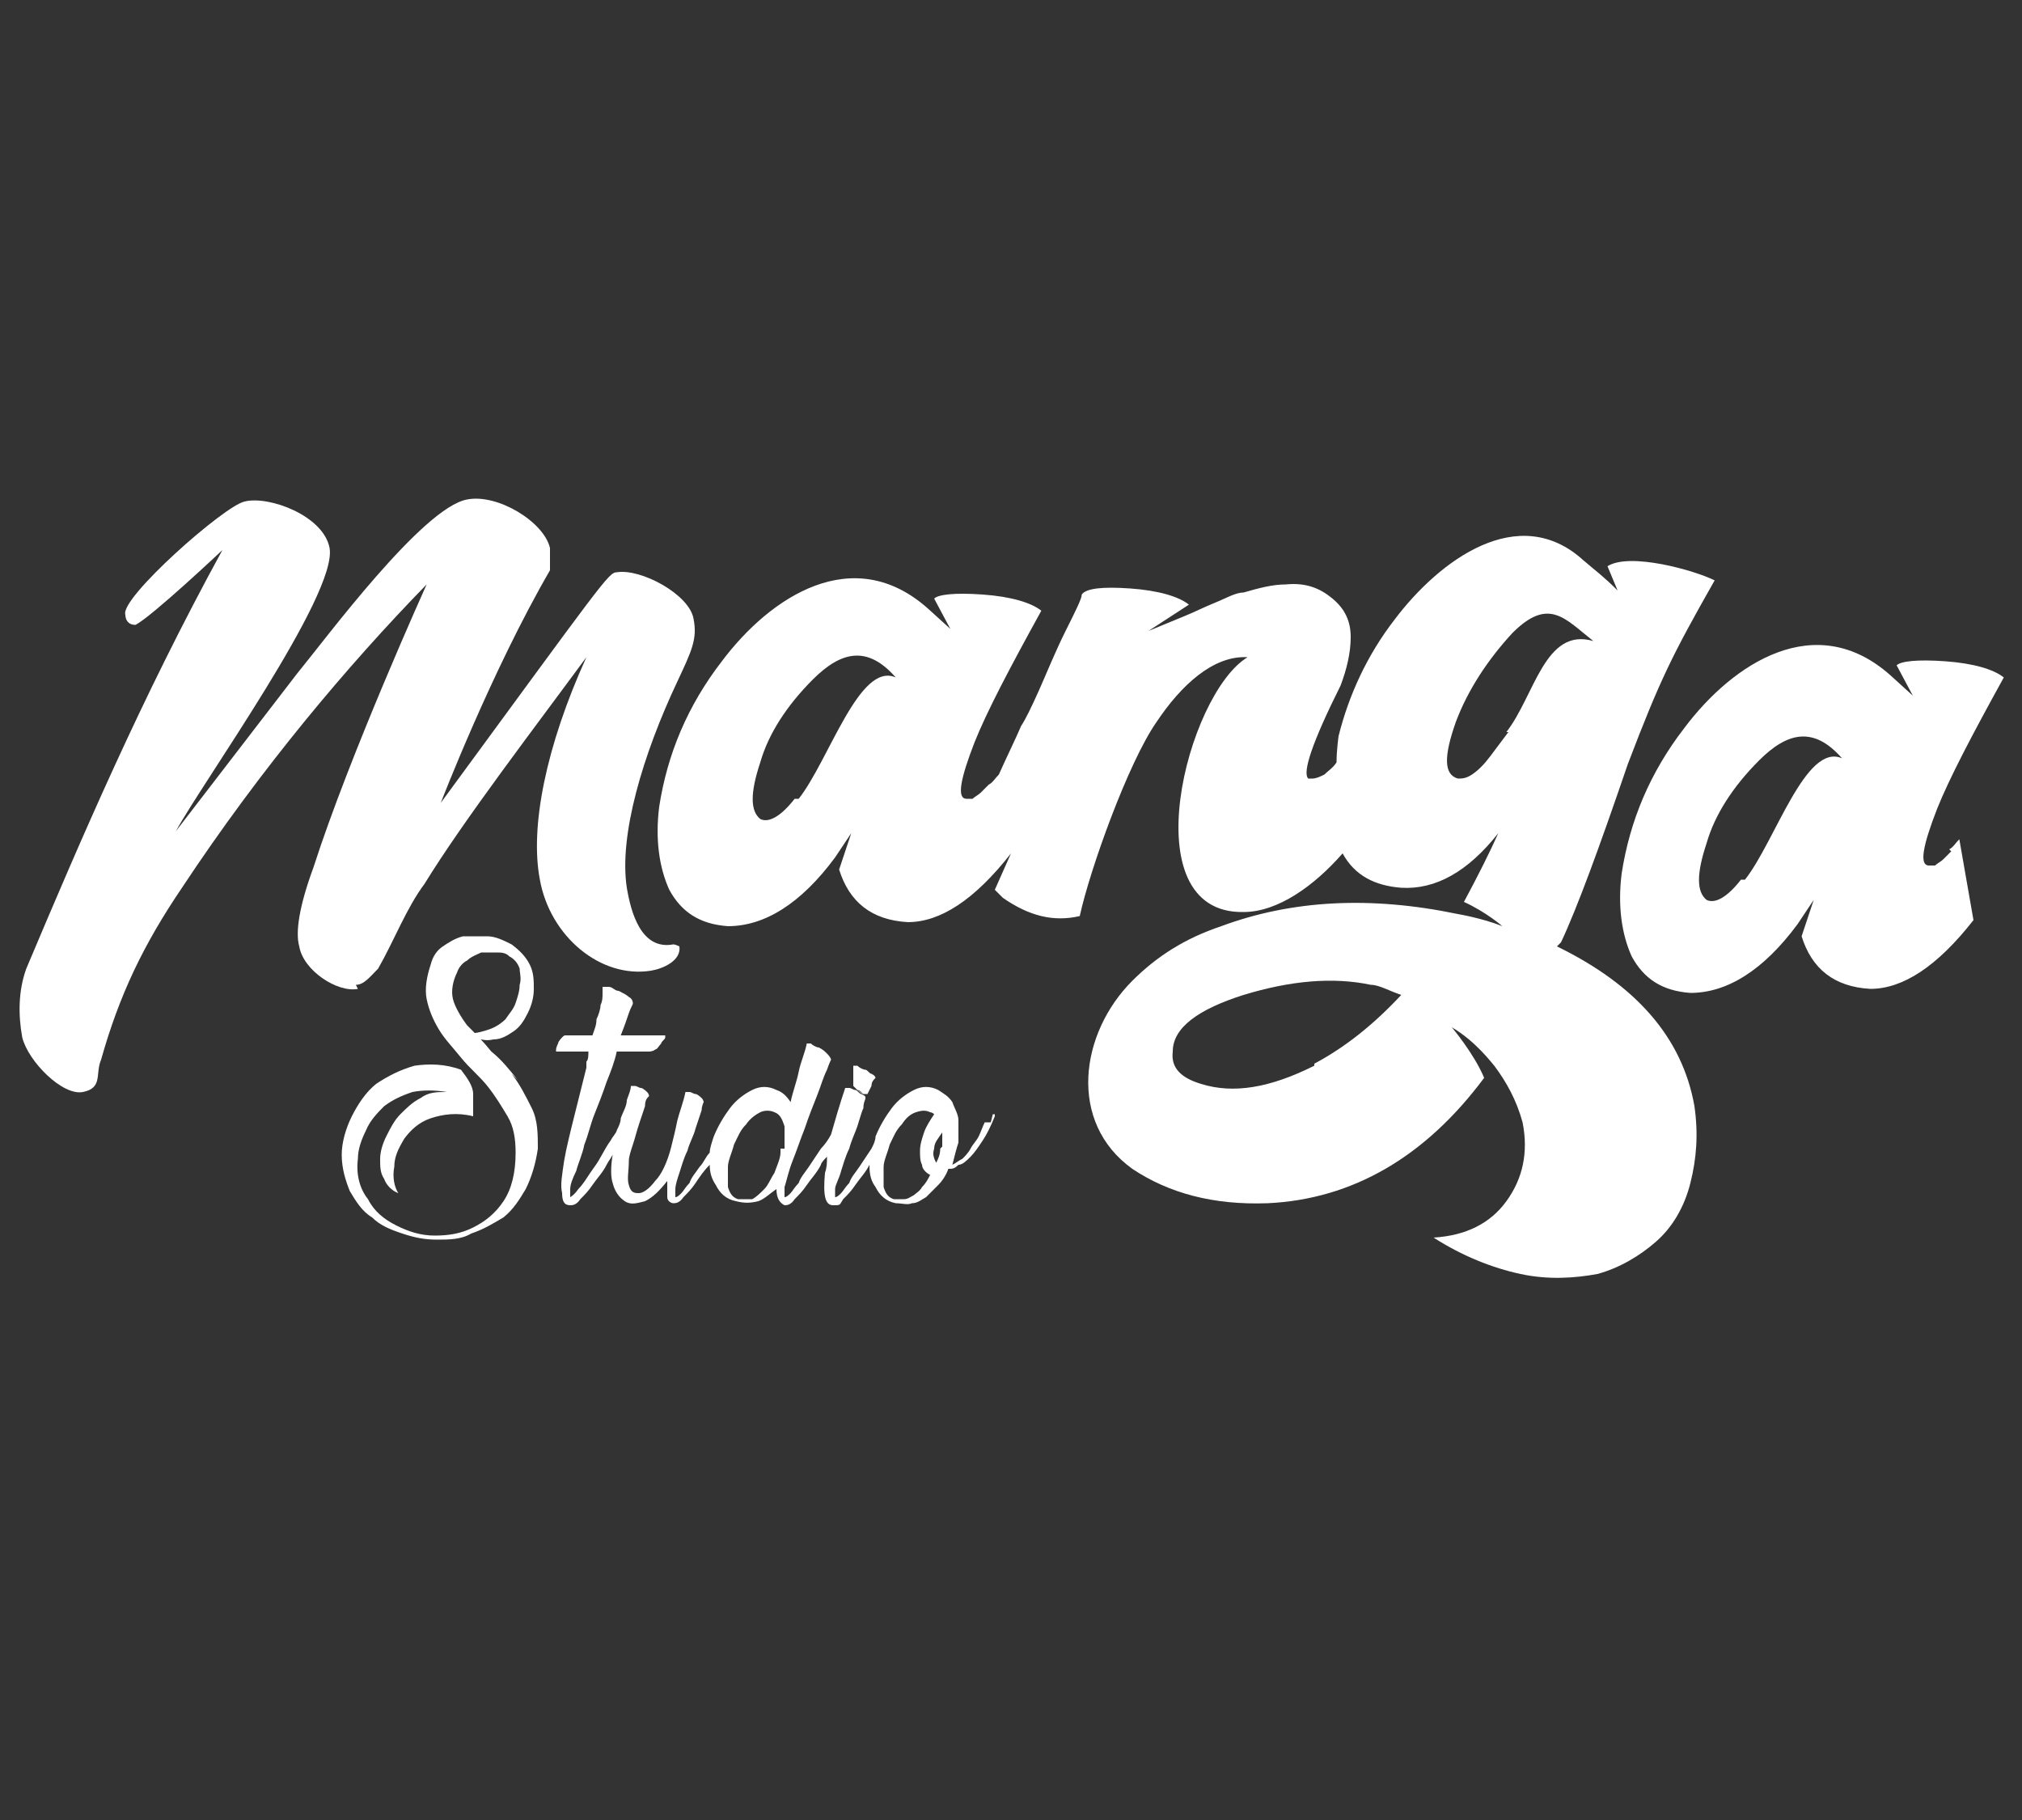
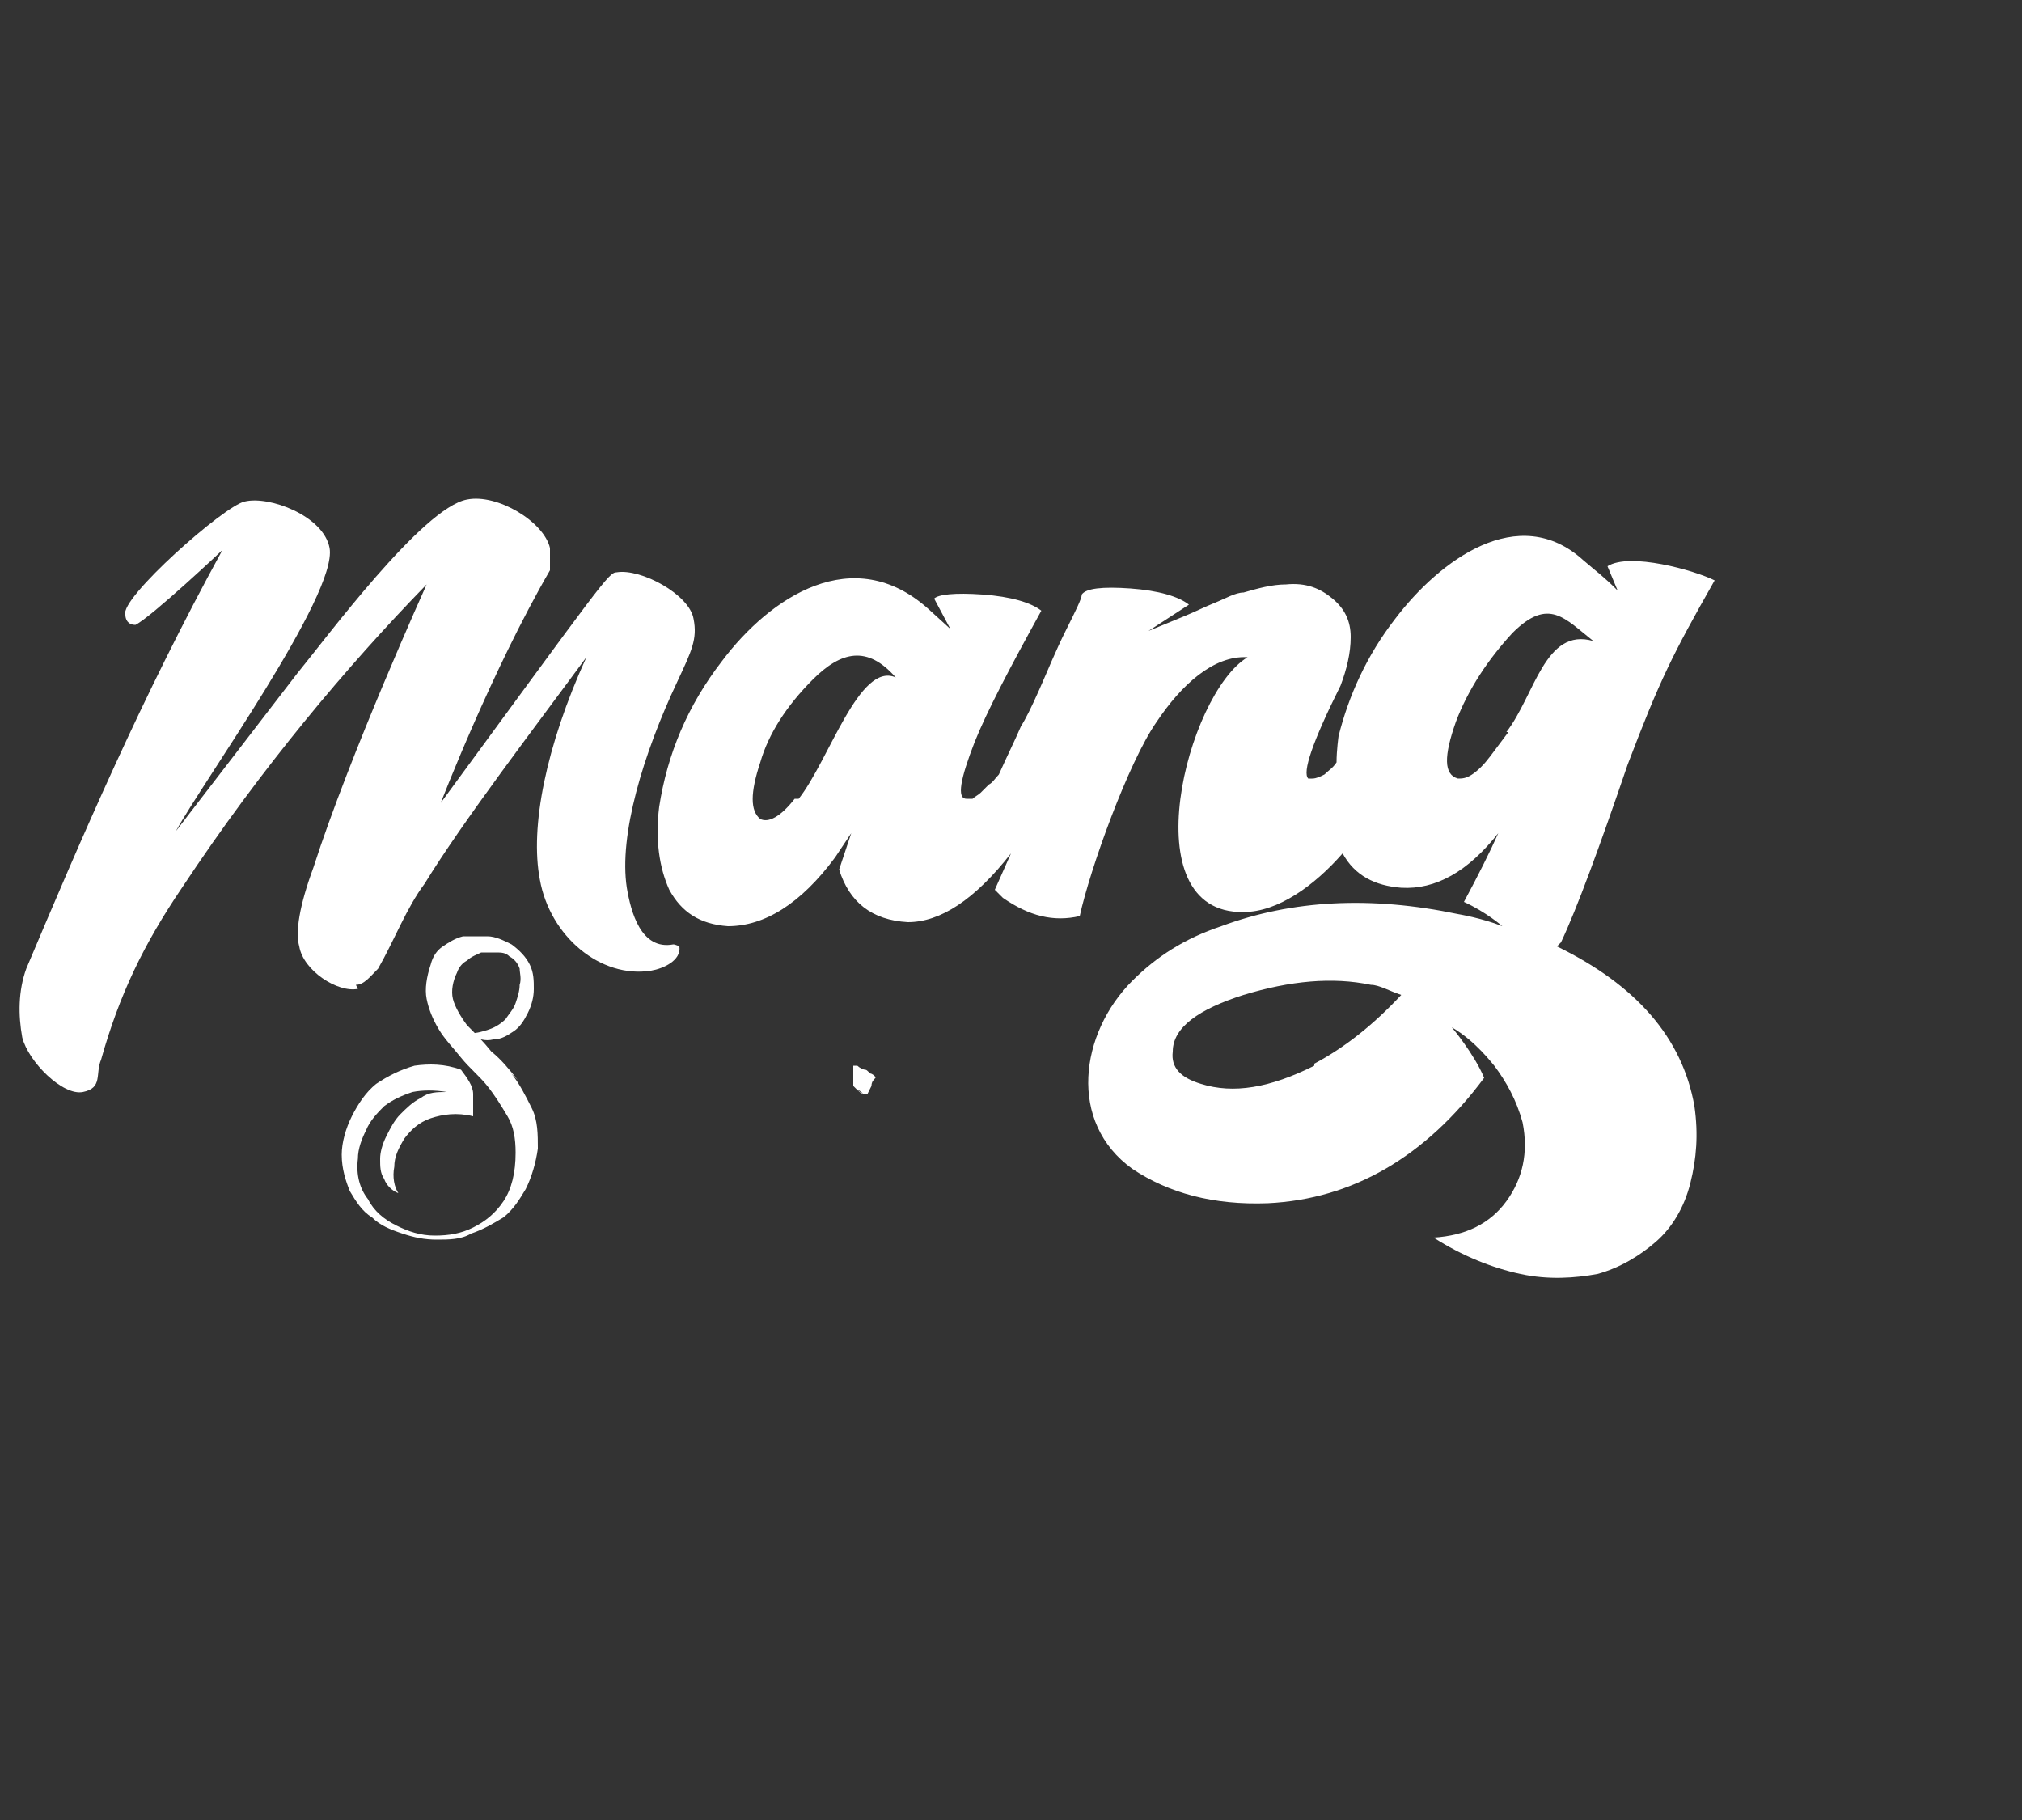
<svg xmlns="http://www.w3.org/2000/svg" id="Layer_1" version="1.1" viewBox="0 0 100 90">
  <rect x="0" y="0" width="100" height="90" fill="#333333" stroke="none" />
  <defs>
    <style>
      .st0 {
        fill: #fff;
      }
    </style>
  </defs>
-   <path class="st0" d="M96.5,42.1c-.1.1-.3.3-.4.4-.1.1-.3.2-.4.3-.1,0-.2,0-.3,0-.5,0-.3-1,.4-2.8.6-1.5,1.7-3.6,3.3-6.5-.5-.4-1.5-.7-2.9-.8-1.4-.1-2.2,0-2.4.2l.8,1.5-1.1-1c-3.7-3.3-7.8-.6-10.2,2.6-1.7,2.2-2.7,4.6-3.1,7.2-.2,1.6,0,3,.5,4.1.6,1.1,1.5,1.7,2.9,1.8,1.8,0,3.6-1.1,5.3-3.4l.8-1.2-.6,1.8c.5,1.6,1.6,2.5,3.4,2.6,1.6,0,3.3-1.1,5.1-3.4l-.7-4c-.2.2-.3.4-.5.5ZM86.1,43.5c-.7.9-1.3,1.2-1.7,1-.5-.4-.5-1.3,0-2.8.4-1.4,1.3-2.8,2.6-4.1,1.4-1.4,2.7-1.7,4.1-.1-1.8-.8-3.3,4.1-4.8,6Z" />
  <path class="st0" d="M77.2,46.6c.8-1.7,1.9-4.7,3.3-8.8,1.6-4.2,2.2-5.4,4.3-9.1-1-.5-4.2-1.4-5.3-.7l.5,1.2c-.7-.7-1-.9-1.7-1.5-3.2-2.9-7.1,0-9.3,2.9-1.4,1.8-2.3,3.8-2.8,5.8,0,0-.1.7-.1,1.3-.2.3-.4.4-.6.6-.2.1-.4.2-.6.2,0,0-.1,0-.2,0-.3-.3.2-1.8,1.6-4.6.3-.8.5-1.6.5-2.4,0-.8-.3-1.4-.9-1.9-.6-.5-1.3-.8-2.3-.7-.7,0-1.4.2-2.1.4-.4,0-.9.3-1.4.5-.5.2-1.1.5-1.6.7l-1.7.7,2-1.3c-.5-.4-1.5-.7-2.9-.8-1.4-.1-2.2,0-2.4.3,0,.2-.3.8-.8,1.8-.5,1-.9,2-1.3,2.9-.4.9-.7,1.5-.9,1.8-.3.7-.7,1.5-1.1,2.4-.2.2-.3.4-.5.5-.1.1-.3.3-.4.4-.1.1-.3.2-.4.3-.1,0-.2,0-.3,0-.5,0-.3-1,.4-2.8.6-1.5,1.7-3.6,3.3-6.5-.5-.4-1.5-.7-2.9-.8-1.4-.1-2.2,0-2.4.2l.8,1.5-1.1-1c-3.7-3.3-7.8-.6-10.2,2.6-1.7,2.2-2.7,4.6-3.1,7.2-.2,1.6,0,3,.5,4.1.6,1.1,1.5,1.7,2.9,1.8,1.8,0,3.6-1.1,5.3-3.4l.8-1.2-.6,1.8c.5,1.6,1.6,2.5,3.4,2.6,1.6,0,3.3-1.1,5.1-3.4l-.8,1.8c.1.1.3.3.4.4,1.3.9,2.5,1.2,3.8.9.5-2.3,2.4-7.6,3.8-9.6,1.2-1.8,2.8-3.3,4.5-3.2-3,1.8-5.8,12.7-.2,12.6,1.7,0,3.5-1.3,4.9-2.9.6,1.1,1.6,1.6,2.9,1.7,1.7.1,3.3-.8,4.8-2.7-.4.9-1,2.1-1.7,3.4,1.1.5,1.9,1.2,1.9,1.2-1-.4-2.2-.6-2.2-.6-4.3-.9-8.2-.7-11.7.6-1.8.6-3.2,1.5-4.4,2.7-2.6,2.6-3.2,7,0,9.3,1.8,1.2,4,1.8,6.7,1.7,4.2-.2,7.8-2.3,10.7-6.2-.5-1.2-1.6-2.5-1.6-2.5,1.2.7,2,1.8,2.1,1.9h0s0,0,0,0h0c.6.8,1.1,1.7,1.4,2.8.3,1.5,0,2.8-.8,3.9-.8,1.1-2,1.7-3.6,1.8,1.4.9,2.9,1.5,4.3,1.8,1.4.3,2.7.2,3.8,0,1.1-.3,2.1-.9,2.9-1.6.8-.7,1.4-1.7,1.7-2.9.3-1.2.4-2.4.2-3.8-.6-3.4-2.9-6-6.8-7.9ZM39.3,39.5c-.7.9-1.3,1.2-1.7,1-.5-.4-.5-1.3,0-2.8.4-1.4,1.3-2.8,2.6-4.1,1.4-1.4,2.7-1.7,4.1-.1-1.8-.8-3.3,4.1-4.8,6ZM65,52.7c-2.2,1.1-4,1.4-5.6.9-1-.3-1.5-.8-1.4-1.6,0-1.2,1.3-2.1,3.5-2.8,2.3-.7,4.4-.9,6.3-.5.4,0,.9.3,1.5.5-1.4,1.5-2.8,2.6-4.3,3.4ZM74.6,36.2c-.3.4-.6.8-.9,1.2-.3.4-.6.7-.9.9-.3.2-.5.2-.7.2-.7-.2-.7-1.1-.1-2.8.6-1.6,1.6-3.1,2.8-4.4,1.8-1.8,2.6-.7,4,.4-2.4-.7-2.9,2.7-4.3,4.5Z" />
  <path class="st0" d="M17.6,48.7c.4,0,.7-.4,1.1-.8.8-1.4,1.4-3,2.3-4.2,1.9-3.1,5.5-7.8,8-11.2-2,4.4-2.8,8.4-2.3,11,.5,2.8,3,4.9,5.5,4.5.6-.1,1.5-.5,1.4-1.2,0,0-.2-.1-.3-.1-1.6.3-2.1-1.6-2.3-2.8-.4-2.6.8-6.6,2.5-10.2.7-1.5,1-2.1.8-3.1-.2-1.2-2.6-2.5-3.8-2.3-.4,0-.7.5-8.7,11.4,0,0,2.5-6.5,5.4-11.5,0-.3,0-.8,0-1.1-.3-1.3-2.6-2.7-4.1-2.4-2.2.4-7,6.9-8.4,8.6-2.7,3.5-5.3,6.9-6,7.8,1.3-2.4,8-11.7,7.6-14-.3-1.6-3-2.6-4.2-2.3-1,.2-6.2,4.8-5.9,5.6,0,.2.1.5.5.5.8-.4,4.3-3.7,4.3-3.7-4,7.3-7,14.3-9.7,20.7-.4,1.1-.4,2.3-.2,3.4.3,1.2,2,2.9,3,2.7,1-.2.6-.9.9-1.6.9-3.2,2.1-5.7,4-8.5,3.9-5.9,8.2-11,12.1-15,0,0-3.8,8.4-5.6,14-.7,1.9-.9,3.2-.7,3.9.2,1.2,1.9,2.3,2.9,2.1Z" />
  <path class="st0" d="M25.6,53.4c-.4-.5-.8-1-1.3-1.4-.4-.5-.8-.9-1.2-1.3-.3-.4-.6-.9-.7-1.3-.1-.4,0-.9.2-1.3.1-.3.3-.5.5-.6.2-.2.5-.3.7-.4.2,0,.5,0,.7,0,.3,0,.5,0,.7.2.2.1.4.3.5.6,0,.2.1.5,0,.8,0,.3-.1.6-.2.9-.1.3-.3.5-.5.8-.2.2-.5.4-.8.5-.3.1-.6.2-1,.2.4.3.8.4,1.2.3.4,0,.7-.2,1-.4.3-.2.5-.5.7-.9.2-.4.3-.8.3-1.2s0-.8-.2-1.2c-.2-.4-.5-.7-.9-1-.4-.2-.8-.4-1.2-.4-.4,0-.8,0-1.2,0-.4.1-.7.3-1,.5-.3.2-.5.5-.6.9-.2.6-.3,1.2-.2,1.7s.3,1,.6,1.5c.3.5.7.9,1.1,1.4.4.5.9.9,1.3,1.4.4.5.7,1,1,1.5.3.5.4,1.1.4,1.8,0,1-.2,1.8-.6,2.4-.4.6-.9,1-1.5,1.3-.6.3-1.2.4-1.9.4-.7,0-1.3-.2-1.9-.5-.6-.3-1.1-.7-1.4-1.3-.4-.5-.6-1.2-.5-2,0-.5.2-1,.4-1.4.2-.5.6-.9.9-1.2.4-.3.8-.5,1.4-.7.5-.1,1.1-.1,1.7,0-.5,0-.9,0-1.3.3-.4.2-.7.5-1,.8-.3.3-.5.7-.7,1.1-.2.4-.3.8-.3,1.1,0,.4,0,.7.2,1,.1.3.4.6.7.7-.2-.3-.3-.8-.2-1.3,0-.5.2-.9.5-1.4.3-.4.7-.8,1.3-1,.6-.2,1.3-.3,2.1-.1,0-.3,0-.7,0-1.1,0-.4-.3-.8-.6-1.2-.8-.3-1.6-.3-2.3-.2-.7.2-1.3.5-1.9.9-.5.4-.9,1-1.2,1.6-.3.6-.5,1.3-.5,1.9,0,.7.2,1.3.4,1.8.3.5.6,1,1.1,1.3.4.4.9.6,1.5.8.6.2,1.1.3,1.7.3.6,0,1.2,0,1.7-.3.6-.2,1.1-.5,1.6-.8.5-.4.8-.9,1.1-1.4.3-.6.5-1.3.6-2,0-.7,0-1.4-.3-2-.3-.6-.6-1.2-1-1.7Z" />
  <path class="st0" d="M42.4,53.9c.1,0,.2.1.3.2.1,0,.2,0,.2,0,0,0,.1-.2.2-.4,0-.2.1-.3.2-.4,0,0,0-.1-.2-.2-.1,0-.2-.2-.3-.2-.1,0-.3-.1-.4-.2-.1,0-.2,0-.2,0,0,0,0,0,0,.2,0,0,0,.2,0,.3,0,0,0,.2,0,.3,0,0,0,.1,0,.2,0,0,0,0,.2.2,0,0,.2.2.3.2Z" />
-   <path class="st0" d="M49,55.5c0,0-.1,0-.2,0,0,0,0,0-.1,0-.1.2-.2.5-.3.7-.1.2-.3.4-.4.6-.1.2-.3.4-.4.5-.2.1-.3.2-.5.3.1-.4.2-.8.3-1.1,0-.4,0-.8,0-1.1,0-.3-.2-.6-.3-.9-.2-.3-.4-.4-.7-.6-.4-.2-.8-.2-1.2,0-.4.2-.8.5-1.1.9-.3.4-.6.9-.8,1.4,0,.2-.1.4-.2.6,0,0,0,0,0,0-.2.3-.4.6-.6.9-.2.3-.4.5-.5.8-.2.2-.3.4-.4.5-.1.1-.2.2-.3.2,0,0,0-.2,0-.4,0-.2.2-.5.3-.9.1-.3.2-.7.4-1.1.1-.4.3-.8.4-1.1.1-.3.2-.7.3-.9,0-.3.1-.4.1-.5s0-.1-.2-.2c-.1,0-.2-.2-.3-.2-.1,0-.2-.1-.3-.1-.1,0-.2,0-.2,0-.3.9-.5,1.6-.7,2.3-.1.2-.3.5-.5.7-.2.3-.4.6-.6.9-.2.3-.4.5-.5.8-.2.2-.3.4-.4.5-.1.1-.2.2-.3.2,0,0,0-.2,0-.5.1-.3.2-.8.4-1.3.2-.5.4-1.1.6-1.6.2-.6.4-1.1.6-1.6.2-.5.3-.9.5-1.3.1-.3.2-.5.2-.5,0,0,0-.1-.2-.3-.1-.1-.2-.2-.4-.3-.1,0-.3-.1-.4-.2-.1,0-.2,0-.2,0-.1.5-.3.9-.4,1.4-.1.5-.3,1-.4,1.5-.2-.3-.4-.5-.7-.6-.4-.2-.8-.2-1.2,0s-.8.5-1.1.9c-.3.4-.6.9-.8,1.4-.1.3-.2.6-.2.8-.2.2-.3.5-.5.7-.2.3-.4.5-.5.8-.2.2-.3.4-.4.5-.1.1-.2.2-.3.2,0,0,0-.1,0-.4,0-.2.1-.5.2-.8.1-.3.2-.7.4-1.1.1-.4.3-.7.4-1.1.1-.3.2-.6.3-.9,0-.2.1-.4.1-.4s0-.1-.1-.2c0,0-.2-.2-.3-.2-.1,0-.2-.1-.3-.1-.1,0-.2,0-.2,0-.1.5-.3,1-.4,1.4-.1.5-.2.9-.3,1.3-.2.8-.5,1.4-.8,1.7-.3.4-.6.6-.8.6-.2,0-.4,0-.5-.4-.1-.3,0-.7,0-1.2,0-.2.1-.5.2-.8.1-.3.2-.7.3-1,.1-.3.2-.6.3-.9,0-.3.1-.4.2-.5,0,0,0-.1-.1-.2,0,0-.2-.2-.3-.2-.1,0-.2-.1-.3-.1-.1,0-.2,0-.2,0,0,.2-.1.4-.2.7,0,.3-.2.6-.3.9,0,.2-.1.4-.2.6,0,.1-.2.3-.3.5-.3.4-.5.9-.8,1.3-.3.4-.5.8-.8,1.1-.2.3-.4.4-.4.4,0,0,0-.1,0-.4,0-.2.1-.5.3-.9.1-.4.3-.8.4-1.3.2-.5.3-1,.5-1.5.2-.5.4-1,.6-1.6.2-.5.4-1,.5-1.5h1.6c0,0,.2,0,.3-.1.1,0,.2-.2.3-.3,0-.1.2-.2.2-.3,0,0,0-.1,0-.1h-.3c-.1,0-.3,0-.5,0-.2,0-.4,0-.7,0-.2,0-.5,0-.7,0,.2-.5.3-.8.4-1.1.1-.3.2-.4.2-.5,0,0,0-.2-.2-.3-.1-.1-.3-.2-.5-.3-.2,0-.3-.2-.5-.2-.2,0-.2,0-.3,0,0,0,0,.2,0,.3,0,.2,0,.4-.1.6,0,.2-.1.5-.2.7,0,.3-.1.5-.2.8-.3,0-.5,0-.8,0-.2,0-.4,0-.5,0s-.1,0-.2.1c0,0-.2.2-.2.3,0,0-.1.2-.1.3,0,0,0,.1,0,.1h1.6c0,.2,0,.4-.1.5,0,.1,0,.3,0,.3-.2.8-.4,1.6-.6,2.4-.2.8-.4,1.6-.5,2.2-.1.7-.2,1.2-.1,1.6,0,.4.1.6.4.6.1,0,.3,0,.5-.3.2-.2.4-.4.6-.7.2-.3.5-.6.7-1,.1-.2.2-.3.3-.5-.1.6-.1,1.1,0,1.4.1.4.3.7.6.9s.6.1,1,0c.4-.2.7-.5,1.1-1,0,.4,0,.6,0,.8,0,.2.2.3.3.3s.3,0,.5-.3c.2-.2.4-.4.6-.7.2-.3.4-.6.7-.9,0,.4.1.7.3,1,.2.4.5.7,1,.8.4.1.7.1,1.1,0,.3-.1.6-.4.9-.6,0,.5.2.7.4.8.1,0,.3,0,.5-.3.2-.2.4-.4.6-.7.2-.3.5-.6.7-1,0-.1.2-.3.3-.4,0,.3,0,.5-.1.8-.1,1.1,0,1.6.4,1.6s.3,0,.5-.3c.2-.2.4-.4.6-.7.2-.3.5-.6.7-1,0,0,0,0,0-.1,0,.4,0,.8.3,1.2.2.4.5.7,1,.8.3,0,.6.1.8,0,.3,0,.5-.2.7-.3.2-.2.4-.4.6-.6.2-.2.4-.5.5-.8.2,0,.3,0,.5-.2.2,0,.4-.2.6-.4.2-.2.4-.5.6-.8.2-.3.4-.7.6-1.2,0,0,0,0,0-.1,0,0,0,0-.1,0ZM38.6,56.8c0,0,0,0,0,.1,0,0,0,0,0,.1,0,.3-.2.7-.3,1-.2.3-.3.6-.5.8-.2.2-.4.4-.6.5-.2,0-.4,0-.7,0-.3-.1-.4-.3-.5-.6,0-.3,0-.6,0-1,0-.3.2-.7.3-1.1.2-.4.3-.7.6-1,.2-.3.5-.5.7-.6.2-.1.5-.1.7,0,.3.1.4.4.5.7,0,.3,0,.7,0,1.1ZM45.6,58.7c-.1.2-.3.3-.4.4-.2.1-.3.2-.5.2-.2,0-.3,0-.5,0-.3-.1-.4-.3-.5-.6,0-.3,0-.6,0-1,0-.3.2-.7.3-1.1.2-.4.3-.7.6-1,.2-.3.4-.5.7-.6.3-.1.5-.1.7,0,0,0,.1,0,.2.1-.2.3-.4.6-.5.9-.1.3-.2.6-.2.9s0,.5.1.7c0,.2.2.4.4.5-.1.2-.2.4-.4.6ZM46.5,56.8c0,.3-.1.5-.2.7-.1-.2-.2-.4-.1-.7,0-.3.2-.5.4-.8,0,.2,0,.5,0,.7Z" />
</svg>